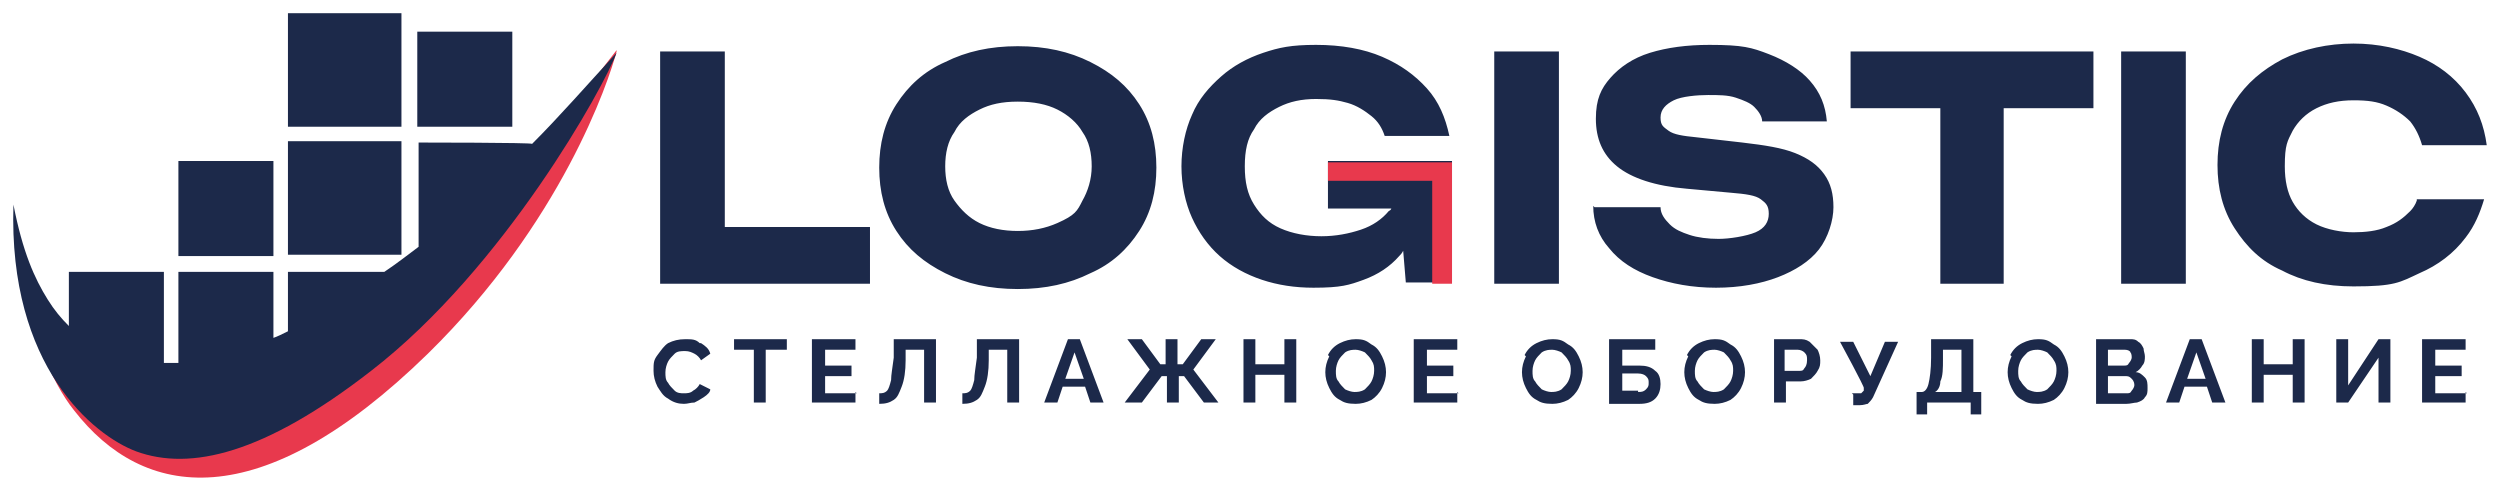
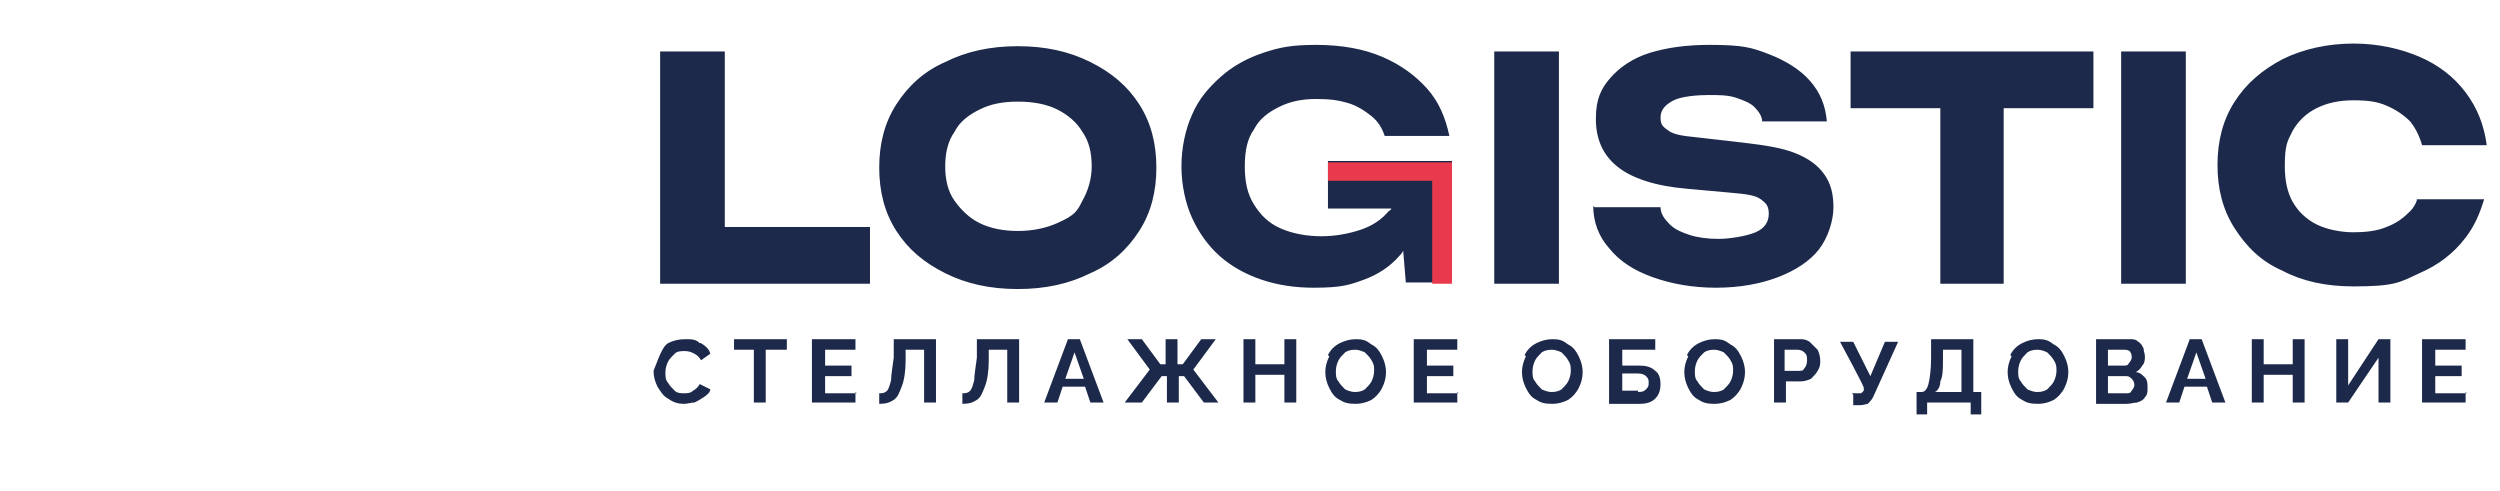
<svg xmlns="http://www.w3.org/2000/svg" viewBox="0 0 189.42 37.19">
-   <path fill="rgb(28, 41, 74)" stroke="none" fill-opacity="1" stroke-width="1" stroke-opacity="1" class="st0" id="tSvg108b3592a24" title="Path 2" d="M54.917 17.2C54.917 12.766 54.917 8.333 54.917 3.9C53.283 3.9 51.65 3.9 50.017 3.9C50.017 9.767 50.017 15.633 50.017 21.5C55.317 21.5 60.617 21.5 65.917 21.5C65.917 20.066 65.917 18.633 65.917 17.2C62.25 17.2 58.583 17.2 54.917 17.2ZM77.117 21.9C75.016 21.9 73.216 21.5 71.617 20.7C70.017 19.9 68.817 18.9 67.917 17.5C67.017 16.1 66.617 14.5 66.617 12.7C66.617 10.9 67.017 9.3 67.917 7.9C68.817 6.5 70.017 5.4 71.617 4.7C73.216 3.9 75.016 3.5 77.117 3.5C79.216 3.5 81.016 3.9 82.616 4.7C84.216 5.5 85.416 6.5 86.316 7.9C87.216 9.3 87.616 10.9 87.616 12.7C87.616 14.5 87.216 16.1 86.316 17.5C85.416 18.9 84.216 20 82.616 20.7C81.016 21.5 79.216 21.9 77.117 21.9ZM77.117 17.5C78.216 17.5 79.216 17.3 80.116 16.9C81.466 16.3 81.616 16 82.016 15.2C82.416 14.5 82.716 13.6 82.716 12.6C82.716 11.6 82.516 10.7 82.016 10C81.616 9.3 80.916 8.7 80.116 8.3C79.317 7.9 78.317 7.7 77.117 7.7C75.916 7.7 75.016 7.9 74.216 8.3C73.416 8.7 72.717 9.2 72.317 10C71.817 10.7 71.617 11.6 71.617 12.6C71.617 13.6 71.817 14.5 72.317 15.2C72.817 15.9 73.416 16.5 74.216 16.9C75.016 17.3 76.016 17.5 77.117 17.5ZM100.616 12.3C100.616 13.466 100.616 14.633 100.616 15.8C102.216 15.8 103.816 15.8 105.416 15.8C105.416 15.8 105.416 15.9 105.216 16C104.716 16.6 104.016 17.1 103.116 17.4C102.216 17.7 101.216 17.9 100.116 17.9C99.016 17.9 97.916 17.7 97.016 17.3C96.116 16.9 95.516 16.3 95.016 15.5C94.516 14.7 94.316 13.8 94.316 12.6C94.316 11.4 94.516 10.5 95.016 9.8C95.416 9 96.116 8.5 96.916 8.1C97.716 7.7 98.616 7.5 99.716 7.5C100.816 7.5 101.416 7.6 102.116 7.8C102.816 8 103.416 8.4 103.916 8.8C104.416 9.2 104.716 9.7 104.916 10.3C106.549 10.3 108.183 10.3 109.816 10.3C109.516 8.9 109.016 7.7 108.116 6.7C107.216 5.7 106.116 4.9 104.716 4.3C103.316 3.7 101.616 3.4 99.716 3.4C97.816 3.4 96.916 3.6 95.716 4C94.516 4.4 93.416 5 92.516 5.8C91.616 6.6 90.816 7.5 90.316 8.7C89.816 9.8 89.516 11.2 89.516 12.6C89.516 14 89.816 15.4 90.316 16.5C90.816 17.6 91.516 18.6 92.416 19.4C93.316 20.2 94.416 20.8 95.616 21.2C96.816 21.6 98.116 21.8 99.516 21.8C101.616 21.8 102.216 21.6 103.316 21.2C104.416 20.8 105.316 20.2 106.016 19.4C106.116 19.3 106.216 19.2 106.316 19C106.383 19.8 106.449 20.6 106.516 21.4C107.683 21.4 108.849 21.4 110.016 21.4C110.016 18.333 110.016 15.266 110.016 12.2C106.883 12.2 103.749 12.2 100.616 12.2C100.616 12.233 100.616 12.267 100.616 12.3ZM113.216 3.9C114.849 3.9 116.483 3.9 118.116 3.9C118.116 9.767 118.116 15.633 118.116 21.5C116.483 21.5 114.849 21.5 113.216 21.5C113.216 15.633 113.216 9.767 113.216 3.9ZM120.816 15.7C122.483 15.7 124.149 15.7 125.816 15.7C125.816 16.2 126.116 16.6 126.516 17C126.916 17.4 127.416 17.6 128.016 17.8C128.616 18 129.416 18.1 130.216 18.1C131.016 18.1 132.316 17.9 133.016 17.6C133.716 17.3 134.016 16.8 134.016 16.2C134.016 15.6 133.816 15.4 133.416 15.1C133.016 14.8 132.316 14.7 131.116 14.6C130.016 14.5 128.916 14.4 127.816 14.3C125.416 14.1 123.616 13.5 122.516 12.6C121.416 11.7 120.916 10.5 120.916 9C120.916 7.5 121.316 6.7 122.016 5.9C122.716 5.1 123.716 4.4 125.016 4C126.316 3.6 127.816 3.4 129.516 3.4C132.066 3.4 132.716 3.6 134.016 4.1C135.316 4.6 136.416 5.3 137.116 6.1C137.916 7 138.316 8 138.416 9.2C136.782 9.2 135.149 9.2 133.516 9.2C133.516 8.8 133.216 8.4 132.916 8.1C132.616 7.8 132.116 7.6 131.516 7.4C130.916 7.2 130.216 7.2 129.416 7.2C128.616 7.2 127.416 7.3 126.816 7.6C126.216 7.9 125.816 8.3 125.816 8.9C125.816 9.5 126.016 9.6 126.416 9.9C126.816 10.2 127.516 10.3 128.516 10.4C129.682 10.533 130.849 10.666 132.016 10.8C133.716 11 135.016 11.2 136.016 11.6C137.016 12 137.716 12.5 138.216 13.2C138.716 13.9 138.916 14.7 138.916 15.7C138.916 16.7 138.516 18 137.816 18.9C137.116 19.8 136.016 20.5 134.716 21C133.416 21.5 131.816 21.8 130.016 21.8C128.216 21.8 126.616 21.5 125.216 21C123.816 20.5 122.716 19.8 121.916 18.8C121.116 17.9 120.716 16.8 120.716 15.6C120.749 15.633 120.782 15.666 120.816 15.7ZM158.615 3.9C152.482 3.9 146.349 3.9 140.215 3.9C140.215 5.333 140.215 6.766 140.215 8.2C142.482 8.2 144.749 8.2 147.015 8.2C147.015 12.633 147.015 17.066 147.015 21.5C148.615 21.5 150.215 21.5 151.815 21.5C151.815 17.066 151.815 12.633 151.815 8.2C154.082 8.2 156.349 8.2 158.615 8.2C158.615 6.766 158.615 5.333 158.615 3.9ZM160.715 3.9C162.349 3.9 163.982 3.9 165.615 3.9C165.615 9.767 165.615 15.633 165.615 21.5C163.982 21.5 162.349 21.5 160.715 21.5C160.715 15.633 160.715 9.767 160.715 3.9ZM183.115 15.2C183.015 15.5 182.815 15.8 182.615 16C182.115 16.5 181.615 16.9 180.815 17.2C180.115 17.5 179.215 17.6 178.315 17.6C177.415 17.6 176.315 17.4 175.515 17C174.715 16.6 174.115 16 173.715 15.3C173.315 14.6 173.115 13.7 173.115 12.6C173.115 10.95 173.315 10.7 173.715 9.9C174.115 9.2 174.715 8.6 175.515 8.2C176.315 7.8 177.215 7.6 178.315 7.6C179.415 7.6 180.115 7.7 180.815 8C181.515 8.3 182.115 8.7 182.615 9.2C183.015 9.7 183.315 10.3 183.515 11C185.148 11 186.781 11 188.415 11C188.215 9.5 187.715 8.2 186.815 7C185.915 5.8 184.715 4.9 183.315 4.3C181.915 3.7 180.215 3.3 178.315 3.3C176.415 3.3 174.515 3.7 172.915 4.5C171.415 5.3 170.215 6.3 169.315 7.7C168.415 9.1 168.015 10.7 168.015 12.5C168.015 14.3 168.415 15.9 169.315 17.3C170.215 18.7 171.315 19.8 172.915 20.5C174.415 21.3 176.215 21.7 178.315 21.7C181.465 21.7 181.815 21.4 183.315 20.7C184.715 20.1 185.915 19.2 186.815 18C187.515 17.1 187.915 16.1 188.215 15.1C186.515 15.1 184.815 15.1 183.115 15.1C183.115 15.133 183.115 15.166 183.115 15.2ZM53.117 26C53.417 26.2 53.717 26.4 53.817 26.8C53.584 26.966 53.35 27.133 53.117 27.3C53.017 27.1 52.817 26.9 52.617 26.8C52.417 26.7 52.217 26.6 51.917 26.6C51.617 26.6 51.317 26.6 51.117 26.8C50.917 27 50.717 27.2 50.617 27.4C50.517 27.6 50.417 27.899 50.417 28.2C50.417 28.5 50.417 28.799 50.617 29C50.717 29.2 50.917 29.399 51.117 29.599C51.317 29.799 51.617 29.799 51.817 29.799C52.017 29.799 52.317 29.799 52.517 29.599C52.717 29.5 52.917 29.299 53.017 29.099C53.283 29.233 53.55 29.366 53.817 29.5C53.817 29.7 53.617 29.899 53.317 30.099C53.017 30.299 52.817 30.399 52.617 30.5C52.317 30.5 52.117 30.599 51.817 30.599C51.417 30.599 51.017 30.5 50.617 30.2C50.217 30 50.017 29.599 49.817 29.299C49.617 28.899 49.517 28.5 49.517 28.099C49.517 27.5 49.517 27.3 49.817 26.9C50.117 26.5 50.317 26.2 50.617 26C51.017 25.8 51.417 25.7 51.917 25.7C52.417 25.7 52.717 25.7 53.017 26C53.05 26 53.084 26 53.117 26ZM59.517 26.5C59.017 26.5 58.517 26.5 58.017 26.5C58.017 27.833 58.017 29.166 58.017 30.5C57.717 30.5 57.417 30.5 57.117 30.5C57.117 29.166 57.117 27.833 57.117 26.5C56.617 26.5 56.117 26.5 55.617 26.5C55.617 26.233 55.617 25.966 55.617 25.7C56.95 25.7 58.283 25.7 59.617 25.7C59.617 25.966 59.617 26.233 59.617 26.5C59.583 26.5 59.55 26.5 59.517 26.5ZM64.817 29.7C64.817 29.966 64.817 30.233 64.817 30.5C63.717 30.5 62.617 30.5 61.517 30.5C61.517 28.899 61.517 27.3 61.517 25.7C62.617 25.7 63.717 25.7 64.817 25.7C64.817 25.966 64.817 26.233 64.817 26.5C64.05 26.5 63.283 26.5 62.517 26.5C62.517 26.9 62.517 27.3 62.517 27.7C63.183 27.7 63.85 27.7 64.517 27.7C64.517 27.966 64.517 28.233 64.517 28.5C63.85 28.5 63.183 28.5 62.517 28.5C62.517 28.933 62.517 29.366 62.517 29.799C63.317 29.799 64.117 29.799 64.917 29.799C64.883 29.766 64.85 29.733 64.817 29.7ZM70.017 26.5C69.55 26.5 69.083 26.5 68.617 26.5C68.617 26.766 68.617 27.033 68.617 27.3C68.617 28.099 68.517 28.799 68.317 29.299C68.117 29.799 68.017 30.099 67.717 30.299C67.417 30.5 67.117 30.599 66.617 30.599C66.617 30.333 66.617 30.066 66.617 29.799C66.817 29.799 67.017 29.799 67.217 29.599C67.317 29.5 67.417 29.2 67.517 28.799C67.517 28.399 67.617 27.899 67.717 27.1C67.717 26.633 67.717 26.166 67.717 25.7C68.783 25.7 69.85 25.7 70.917 25.7C70.917 27.3 70.917 28.899 70.917 30.5C70.617 30.5 70.317 30.5 70.017 30.5C70.017 29.166 70.017 27.833 70.017 26.5ZM76.317 26.5C75.85 26.5 75.383 26.5 74.916 26.5C74.916 26.766 74.916 27.033 74.916 27.3C74.916 28.099 74.817 28.799 74.617 29.299C74.416 29.799 74.317 30.099 74.016 30.299C73.716 30.5 73.416 30.599 72.916 30.599C72.916 30.333 72.916 30.066 72.916 29.799C73.117 29.799 73.317 29.799 73.516 29.599C73.617 29.5 73.716 29.2 73.817 28.799C73.817 28.399 73.916 27.899 74.016 27.1C74.016 26.633 74.016 26.166 74.016 25.7C75.083 25.7 76.15 25.7 77.216 25.7C77.216 27.3 77.216 28.899 77.216 30.5C76.916 30.5 76.617 30.5 76.317 30.5C76.317 29.166 76.317 27.833 76.317 26.5ZM80.916 25.7C81.216 25.7 81.516 25.7 81.816 25.7C82.416 27.3 83.016 28.899 83.616 30.5C83.283 30.5 82.95 30.5 82.616 30.5C82.483 30.099 82.35 29.7 82.216 29.299C81.65 29.299 81.083 29.299 80.516 29.299C80.383 29.7 80.25 30.099 80.116 30.5C79.783 30.5 79.45 30.5 79.117 30.5C79.716 28.899 80.316 27.3 80.916 25.7ZM82.116 28.7C81.883 28.033 81.65 27.366 81.416 26.7C81.183 27.366 80.95 28.033 80.716 28.7C81.183 28.7 81.65 28.7 82.116 28.7ZM85.216 30.5C85.85 29.666 86.483 28.833 87.116 28C86.55 27.233 85.983 26.466 85.416 25.7C85.783 25.7 86.15 25.7 86.516 25.7C86.983 26.333 87.45 26.966 87.916 27.6C88.05 27.6 88.183 27.6 88.316 27.6C88.316 26.966 88.316 26.333 88.316 25.7C88.616 25.7 88.916 25.7 89.216 25.7C89.216 26.333 89.216 26.966 89.216 27.6C89.35 27.6 89.483 27.6 89.616 27.6C90.083 26.966 90.55 26.333 91.016 25.7C91.383 25.7 91.75 25.7 92.116 25.7C91.55 26.466 90.983 27.233 90.416 28C91.05 28.833 91.683 29.666 92.316 30.5C91.95 30.5 91.583 30.5 91.216 30.5C90.716 29.833 90.216 29.166 89.716 28.5C89.583 28.5 89.45 28.5 89.316 28.5C89.316 29.166 89.316 29.833 89.316 30.5C89.016 30.5 88.716 30.5 88.416 30.5C88.416 29.833 88.416 29.166 88.416 28.5C88.283 28.5 88.15 28.5 88.016 28.5C87.516 29.166 87.016 29.833 86.516 30.5C86.15 30.5 85.783 30.5 85.416 30.5C85.35 30.5 85.283 30.5 85.216 30.5ZM98.216 25.7C98.216 27.3 98.216 28.899 98.216 30.5C97.916 30.5 97.616 30.5 97.316 30.5C97.316 29.799 97.316 29.099 97.316 28.399C96.583 28.399 95.85 28.399 95.116 28.399C95.116 29.099 95.116 29.799 95.116 30.5C94.816 30.5 94.516 30.5 94.216 30.5C94.216 28.899 94.216 27.3 94.216 25.7C94.516 25.7 94.816 25.7 95.116 25.7C95.116 26.333 95.116 26.966 95.116 27.6C95.85 27.6 96.583 27.6 97.316 27.6C97.316 26.966 97.316 26.333 97.316 25.7C97.616 25.7 97.916 25.7 98.216 25.7ZM100.616 26.9C100.816 26.5 101.116 26.2 101.516 26C101.916 25.8 102.316 25.7 102.716 25.7C103.316 25.7 103.516 25.8 103.916 26.1C104.316 26.3 104.516 26.6 104.716 27C104.916 27.4 105.016 27.8 105.016 28.2C105.016 28.599 104.916 29 104.716 29.399C104.516 29.799 104.216 30.099 103.916 30.299C103.516 30.5 103.116 30.599 102.716 30.599C102.116 30.599 101.816 30.5 101.516 30.299C101.116 30.099 100.916 29.799 100.716 29.399C100.516 29 100.416 28.599 100.416 28.2C100.416 27.8 100.516 27.4 100.716 27C100.683 26.966 100.65 26.933 100.616 26.9ZM103.416 29.5C103.616 29.299 103.816 29.099 103.916 28.899C104.016 28.7 104.116 28.399 104.116 28.099C104.116 27.8 104.116 27.6 103.916 27.3C103.816 27.1 103.616 26.9 103.416 26.7C103.216 26.6 102.916 26.5 102.716 26.5C102.516 26.5 102.216 26.5 101.916 26.7C101.716 26.9 101.516 27.1 101.416 27.3C101.316 27.5 101.216 27.8 101.216 28.099C101.216 28.399 101.216 28.7 101.416 28.899C101.516 29.099 101.716 29.299 101.916 29.5C102.116 29.599 102.416 29.7 102.616 29.7C102.816 29.7 103.116 29.7 103.416 29.5ZM110.416 29.7C110.416 29.966 110.416 30.233 110.416 30.5C109.316 30.5 108.216 30.5 107.116 30.5C107.116 28.899 107.116 27.3 107.116 25.7C108.216 25.7 109.316 25.7 110.416 25.7C110.416 25.966 110.416 26.233 110.416 26.5C109.649 26.5 108.883 26.5 108.116 26.5C108.116 26.9 108.116 27.3 108.116 27.7C108.783 27.7 109.449 27.7 110.116 27.7C110.116 27.966 110.116 28.233 110.116 28.5C109.449 28.5 108.783 28.5 108.116 28.5C108.116 28.933 108.116 29.366 108.116 29.799C108.916 29.799 109.716 29.799 110.516 29.799C110.483 29.766 110.449 29.733 110.416 29.7ZM115.516 26.9C115.716 26.5 116.016 26.2 116.416 26C116.816 25.8 117.216 25.7 117.616 25.7C118.216 25.7 118.416 25.8 118.816 26.1C119.216 26.3 119.416 26.6 119.616 27C119.816 27.4 119.916 27.8 119.916 28.2C119.916 28.599 119.816 29 119.616 29.399C119.416 29.799 119.116 30.099 118.816 30.299C118.416 30.5 118.016 30.599 117.616 30.599C117.016 30.599 116.716 30.5 116.416 30.299C116.016 30.099 115.816 29.799 115.616 29.399C115.416 29 115.316 28.599 115.316 28.2C115.316 27.8 115.416 27.4 115.616 27C115.583 26.966 115.549 26.933 115.516 26.9ZM118.316 29.5C118.516 29.299 118.716 29.099 118.816 28.899C118.916 28.7 119.016 28.399 119.016 28.099C119.016 27.8 119.016 27.6 118.816 27.3C118.716 27.1 118.516 26.9 118.316 26.7C118.116 26.6 117.816 26.5 117.616 26.5C117.416 26.5 117.116 26.5 116.816 26.7C116.616 26.9 116.416 27.1 116.316 27.3C116.216 27.5 116.116 27.8 116.116 28.099C116.116 28.399 116.116 28.7 116.316 28.899C116.416 29.099 116.616 29.299 116.816 29.5C117.016 29.599 117.316 29.7 117.516 29.7C117.716 29.7 118.016 29.7 118.316 29.5ZM121.916 25.7C123.082 25.7 124.249 25.7 125.416 25.7C125.416 25.966 125.416 26.233 125.416 26.5C124.582 26.5 123.749 26.5 122.916 26.5C122.916 26.9 122.916 27.3 122.916 27.7C123.349 27.7 123.782 27.7 124.216 27.7C124.716 27.7 125.116 27.8 125.416 28.099C125.716 28.299 125.816 28.7 125.816 29.099C125.816 29.5 125.716 29.899 125.416 30.2C125.116 30.5 124.716 30.599 124.216 30.599C123.449 30.599 122.683 30.599 121.916 30.599C121.916 29 121.916 27.4 121.916 25.8C121.916 25.766 121.916 25.733 121.916 25.7ZM124.116 29.7C124.316 29.7 124.516 29.7 124.716 29.5C124.916 29.299 124.916 29.2 124.916 29C124.916 28.799 124.916 28.7 124.716 28.5C124.616 28.399 124.416 28.299 124.116 28.299C123.716 28.299 123.316 28.299 122.916 28.299C122.916 28.733 122.916 29.166 122.916 29.599C123.316 29.599 123.716 29.599 124.116 29.599C124.116 29.633 124.116 29.666 124.116 29.7ZM127.816 26.9C128.016 26.5 128.316 26.2 128.716 26C129.116 25.8 129.516 25.7 129.916 25.7C130.516 25.7 130.716 25.8 131.116 26.1C131.516 26.3 131.716 26.6 131.916 27C132.116 27.4 132.216 27.8 132.216 28.2C132.216 28.599 132.116 29 131.916 29.399C131.716 29.799 131.416 30.099 131.116 30.299C130.716 30.5 130.316 30.599 129.916 30.599C129.316 30.599 129.016 30.5 128.716 30.299C128.316 30.099 128.116 29.799 127.916 29.399C127.716 29 127.616 28.599 127.616 28.2C127.616 27.8 127.716 27.4 127.916 27C127.882 26.966 127.849 26.933 127.816 26.9ZM130.616 29.5C130.816 29.299 131.016 29.099 131.116 28.899C131.216 28.7 131.316 28.399 131.316 28.099C131.316 27.8 131.316 27.6 131.116 27.3C131.016 27.1 130.816 26.9 130.616 26.7C130.416 26.6 130.116 26.5 129.916 26.5C129.716 26.5 129.416 26.5 129.116 26.7C128.916 26.9 128.716 27.1 128.616 27.3C128.516 27.5 128.416 27.8 128.416 28.099C128.416 28.399 128.416 28.7 128.616 28.899C128.716 29.099 128.916 29.299 129.116 29.5C129.316 29.599 129.616 29.7 129.816 29.7C130.016 29.7 130.316 29.7 130.616 29.5ZM134.316 25.7C134.982 25.7 135.649 25.7 136.316 25.7C136.616 25.7 136.816 25.7 137.116 25.9C137.316 26.1 137.516 26.3 137.716 26.5C137.816 26.7 137.916 27 137.916 27.3C137.916 27.6 137.916 27.8 137.716 28.099C137.616 28.299 137.416 28.5 137.216 28.7C137.016 28.799 136.716 28.899 136.416 28.899C136.049 28.899 135.682 28.899 135.316 28.899C135.316 29.433 135.316 29.966 135.316 30.5C135.016 30.5 134.716 30.5 134.416 30.5C134.416 28.899 134.416 27.3 134.416 25.7C134.382 25.7 134.349 25.7 134.316 25.7ZM136.316 28.099C136.516 28.099 136.616 28.099 136.716 27.899C136.816 27.8 136.916 27.6 136.916 27.3C136.916 27 136.916 26.9 136.716 26.7C136.616 26.6 136.416 26.5 136.216 26.5C135.882 26.5 135.549 26.5 135.216 26.5C135.216 27.033 135.216 27.566 135.216 28.099C135.582 28.099 135.949 28.099 136.316 28.099ZM140.315 29.799C140.549 29.799 140.782 29.799 141.016 29.799C141.082 29.733 141.149 29.666 141.215 29.599C141.215 29.533 141.215 29.466 141.215 29.399C141.315 29.399 139.416 25.9 139.416 25.9C139.749 25.9 140.082 25.9 140.416 25.9C140.849 26.766 141.282 27.633 141.715 28.5C142.082 27.633 142.449 26.766 142.815 25.9C143.149 25.9 143.482 25.9 143.815 25.9C143.182 27.3 142.549 28.7 141.916 30.099C141.815 30.299 141.615 30.5 141.516 30.599C141.416 30.599 141.215 30.7 140.916 30.7C140.749 30.7 140.582 30.7 140.416 30.7C140.416 30.433 140.416 30.166 140.416 29.899C140.382 29.866 140.349 29.833 140.315 29.799ZM145.315 29.7C145.416 29.7 145.516 29.7 145.615 29.7C145.815 29.7 146.015 29.5 146.115 29.099C146.215 28.7 146.315 28 146.315 27.1C146.315 26.633 146.315 26.166 146.315 25.7C147.382 25.7 148.449 25.7 149.515 25.7C149.515 27.033 149.515 28.366 149.515 29.7C149.715 29.7 149.915 29.7 150.115 29.7C150.115 30.266 150.115 30.833 150.115 31.399C149.849 31.399 149.582 31.399 149.315 31.399C149.315 31.099 149.315 30.799 149.315 30.5C148.215 30.5 147.115 30.5 146.015 30.5C146.015 30.799 146.015 31.099 146.015 31.399C145.749 31.399 145.482 31.399 145.215 31.399C145.215 30.833 145.215 30.266 145.215 29.7C145.249 29.7 145.282 29.7 145.315 29.7ZM148.615 29.7C148.615 28.633 148.615 27.566 148.615 26.5C148.149 26.5 147.682 26.5 147.215 26.5C147.215 26.733 147.215 26.966 147.215 27.2C147.215 27.899 147.215 28.5 147.015 28.899C147.015 29.299 146.815 29.599 146.615 29.7C147.282 29.7 147.949 29.7 148.615 29.7ZM152.315 26.9C152.515 26.5 152.815 26.2 153.215 26C153.615 25.8 154.015 25.7 154.415 25.7C155.015 25.7 155.215 25.8 155.615 26.1C156.015 26.3 156.215 26.6 156.415 27C156.615 27.4 156.715 27.8 156.715 28.2C156.715 28.599 156.615 29 156.415 29.399C156.215 29.799 155.915 30.099 155.615 30.299C155.215 30.5 154.815 30.599 154.415 30.599C153.815 30.599 153.515 30.5 153.215 30.299C152.815 30.099 152.615 29.799 152.415 29.399C152.215 29 152.115 28.599 152.115 28.2C152.115 27.8 152.215 27.4 152.415 27C152.382 26.966 152.349 26.933 152.315 26.9ZM155.115 29.5C155.315 29.299 155.515 29.099 155.615 28.899C155.715 28.7 155.815 28.399 155.815 28.099C155.815 27.8 155.815 27.6 155.615 27.3C155.515 27.1 155.315 26.9 155.115 26.7C154.915 26.6 154.615 26.5 154.415 26.5C154.215 26.5 153.915 26.5 153.615 26.7C153.415 26.9 153.215 27.1 153.115 27.3C153.015 27.5 152.915 27.8 152.915 28.099C152.915 28.399 152.915 28.7 153.115 28.899C153.215 29.099 153.415 29.299 153.615 29.5C153.815 29.599 154.115 29.7 154.315 29.7C154.515 29.7 154.815 29.7 155.115 29.5ZM158.815 30.5C158.815 28.899 158.815 27.3 158.815 25.7C159.682 25.7 160.549 25.7 161.415 25.7C161.615 25.7 161.815 25.7 162.015 25.9C162.215 26 162.315 26.2 162.415 26.4C162.415 26.6 162.515 26.8 162.515 27C162.515 27.2 162.515 27.5 162.315 27.7C162.215 27.899 162.015 28.099 161.815 28.2C162.115 28.2 162.315 28.399 162.515 28.599C162.715 28.799 162.715 29.099 162.715 29.399C162.715 29.7 162.715 29.899 162.515 30.099C162.415 30.299 162.215 30.399 161.915 30.5C161.715 30.5 161.415 30.599 161.115 30.599C160.349 30.599 159.582 30.599 158.815 30.599C158.815 30.566 158.815 30.533 158.815 30.5ZM159.715 27.7C160.115 27.7 160.515 27.7 160.915 27.7C161.115 27.7 161.215 27.7 161.315 27.5C161.415 27.4 161.515 27.2 161.515 27.1C161.515 27 161.515 26.8 161.415 26.7C161.415 26.6 161.215 26.5 161.015 26.5C160.582 26.5 160.149 26.5 159.715 26.5C159.715 26.9 159.715 27.3 159.715 27.7ZM159.715 28.5C159.715 28.933 159.715 29.366 159.715 29.799C160.182 29.799 160.649 29.799 161.115 29.799C161.315 29.799 161.415 29.799 161.515 29.599C161.615 29.5 161.715 29.299 161.715 29.2C161.715 29.099 161.715 28.899 161.515 28.7C161.415 28.599 161.315 28.5 161.115 28.5C160.649 28.5 160.182 28.5 159.715 28.5ZM165.915 25.7C166.215 25.7 166.515 25.7 166.815 25.7C167.415 27.3 168.015 28.899 168.615 30.5C168.282 30.5 167.948 30.5 167.615 30.5C167.482 30.099 167.349 29.7 167.215 29.299C166.649 29.299 166.082 29.299 165.515 29.299C165.382 29.7 165.249 30.099 165.115 30.5C164.782 30.5 164.448 30.5 164.115 30.5C164.715 28.899 165.315 27.3 165.915 25.7ZM167.115 28.7C166.882 28.033 166.649 27.366 166.415 26.7C166.182 27.366 165.948 28.033 165.715 28.7C166.182 28.7 166.649 28.7 167.115 28.7ZM174.615 25.7C174.615 27.3 174.615 28.899 174.615 30.5C174.315 30.5 174.015 30.5 173.715 30.5C173.715 29.799 173.715 29.099 173.715 28.399C172.982 28.399 172.248 28.399 171.515 28.399C171.515 29.099 171.515 29.799 171.515 30.5C171.215 30.5 170.915 30.5 170.615 30.5C170.615 28.899 170.615 27.3 170.615 25.7C170.915 25.7 171.215 25.7 171.515 25.7C171.515 26.333 171.515 26.966 171.515 27.6C172.248 27.6 172.982 27.6 173.715 27.6C173.715 26.966 173.715 26.333 173.715 25.7C174.015 25.7 174.315 25.7 174.615 25.7ZM177.015 30.5C177.015 28.899 177.015 27.3 177.015 25.7C177.315 25.7 177.615 25.7 177.915 25.7C177.915 26.866 177.915 28.033 177.915 29.2C178.682 28.033 179.448 26.866 180.215 25.7C180.515 25.7 180.815 25.7 181.115 25.7C181.115 27.3 181.115 28.899 181.115 30.5C180.815 30.5 180.515 30.5 180.215 30.5C180.215 29.366 180.215 28.233 180.215 27.1C179.448 28.233 178.682 29.366 177.915 30.5C177.615 30.5 177.315 30.5 177.015 30.5ZM186.815 29.7C186.815 29.966 186.815 30.233 186.815 30.5C185.715 30.5 184.615 30.5 183.515 30.5C183.515 28.899 183.515 27.3 183.515 25.7C184.615 25.7 185.715 25.7 186.815 25.7C186.815 25.966 186.815 26.233 186.815 26.5C186.048 26.5 185.281 26.5 184.515 26.5C184.515 26.9 184.515 27.3 184.515 27.7C185.181 27.7 185.848 27.7 186.515 27.7C186.515 27.966 186.515 28.233 186.515 28.5C185.848 28.5 185.181 28.5 184.515 28.5C184.515 28.933 184.515 29.366 184.515 29.799C185.315 29.799 186.115 29.799 186.915 29.799C186.881 29.766 186.848 29.733 186.815 29.7Z" />
-   <path fill="rgb(232, 57, 77)" stroke="none" fill-opacity="1" stroke-width="1" stroke-opacity="1" class="st1" id="tSvgd70d0c78be" title="Path 3" d="M46.717 3.8C41.117 11.1 37.917 15.2 28.217 23.2C18.817 30.799 10.318 32.3 5.718 27.6C4.418 26.3 3.318 24.7 2.118 21.5C2.118 24.7 3.918 29 5.618 31.099C10.818 37.799 19.617 39.299 32.417 26.8C42.517 16.9 46.117 6.2 46.717 3.9C46.717 3.867 46.717 3.833 46.717 3.8Z" />
-   <path fill="rgb(28, 41, 74)" stroke="none" fill-opacity="1" stroke-width="1" stroke-opacity="1" class="st0" id="tSvg1776528c86d" title="Path 4" d="M21.817 1C24.684 1 27.551 1 30.417 1C30.417 3.867 30.417 6.733 30.417 9.6C27.551 9.6 24.684 9.6 21.817 9.6C21.817 6.733 21.817 3.867 21.817 1ZM21.817 10.7C24.684 10.7 27.551 10.7 30.417 10.7C30.417 13.566 30.417 16.433 30.417 19.3C27.551 19.3 24.684 19.3 21.817 19.3C21.817 16.433 21.817 13.566 21.817 10.7ZM31.617 2.4C34.017 2.4 36.417 2.4 38.817 2.4C38.817 4.8 38.817 7.2 38.817 9.6C36.417 9.6 34.017 9.6 31.617 9.6C31.617 7.2 31.617 4.8 31.617 2.4ZM13.517 12.2C15.917 12.2 18.317 12.2 20.717 12.2C20.717 14.6 20.717 17 20.717 19.4C18.317 19.4 15.917 19.4 13.517 19.4C13.517 17 13.517 14.6 13.517 12.2Z" />
-   <path fill="rgb(28, 41, 74)" stroke="none" fill-opacity="1" stroke-width="1" stroke-opacity="1" class="st0" id="tSvg12fd92fdbd2" title="Path 5" d="M40.317 10.9C40.317 10.8 31.717 10.8 31.717 10.8C31.717 13.433 31.717 16.066 31.717 18.7C30.917 19.3 30.017 20 29.117 20.6C26.684 20.6 24.251 20.6 21.817 20.6C21.817 22.1 21.817 23.6 21.817 25.1C21.417 25.3 21.017 25.5 20.717 25.6C20.717 23.933 20.717 22.266 20.717 20.6C18.317 20.6 15.917 20.6 13.517 20.6C13.517 22.9 13.517 25.2 13.517 27.5C13.151 27.5 12.784 27.5 12.418 27.5C12.418 25.2 12.418 22.9 12.418 20.6C10.018 20.6 7.617 20.6 5.218 20.6C5.218 21.966 5.218 23.333 5.218 24.7C4.618 24.1 4.118 23.5 3.618 22.7C2.618 21.1 1.718 19.1 1.018 15.5C0.618 27.8 7.117 32.999 10.318 34.2C14.417 35.699 20.017 34.4 28.117 28.099C38.217 20.3 45.817 6.5 46.717 4C44.417 6.5 42.417 8.8 40.317 10.9Z" />
+   <path fill="rgb(28, 41, 74)" stroke="none" fill-opacity="1" stroke-width="1" stroke-opacity="1" class="st0" id="tSvg108b3592a24" title="Path 2" d="M54.917 17.2C54.917 12.766 54.917 8.333 54.917 3.9C53.283 3.9 51.65 3.9 50.017 3.9C50.017 9.767 50.017 15.633 50.017 21.5C55.317 21.5 60.617 21.5 65.917 21.5C65.917 20.066 65.917 18.633 65.917 17.2C62.25 17.2 58.583 17.2 54.917 17.2ZM77.117 21.9C75.016 21.9 73.216 21.5 71.617 20.7C70.017 19.9 68.817 18.9 67.917 17.5C67.017 16.1 66.617 14.5 66.617 12.7C66.617 10.9 67.017 9.3 67.917 7.9C68.817 6.5 70.017 5.4 71.617 4.7C73.216 3.9 75.016 3.5 77.117 3.5C79.216 3.5 81.016 3.9 82.616 4.7C84.216 5.5 85.416 6.5 86.316 7.9C87.216 9.3 87.616 10.9 87.616 12.7C87.616 14.5 87.216 16.1 86.316 17.5C85.416 18.9 84.216 20 82.616 20.7C81.016 21.5 79.216 21.9 77.117 21.9ZM77.117 17.5C78.216 17.5 79.216 17.3 80.116 16.9C81.466 16.3 81.616 16 82.016 15.2C82.416 14.5 82.716 13.6 82.716 12.6C82.716 11.6 82.516 10.7 82.016 10C81.616 9.3 80.916 8.7 80.116 8.3C79.317 7.9 78.317 7.7 77.117 7.7C75.916 7.7 75.016 7.9 74.216 8.3C73.416 8.7 72.717 9.2 72.317 10C71.817 10.7 71.617 11.6 71.617 12.6C71.617 13.6 71.817 14.5 72.317 15.2C72.817 15.9 73.416 16.5 74.216 16.9C75.016 17.3 76.016 17.5 77.117 17.5ZM100.616 12.3C100.616 13.466 100.616 14.633 100.616 15.8C102.216 15.8 103.816 15.8 105.416 15.8C105.416 15.8 105.416 15.9 105.216 16C104.716 16.6 104.016 17.1 103.116 17.4C102.216 17.7 101.216 17.9 100.116 17.9C99.016 17.9 97.916 17.7 97.016 17.3C96.116 16.9 95.516 16.3 95.016 15.5C94.516 14.7 94.316 13.8 94.316 12.6C94.316 11.4 94.516 10.5 95.016 9.8C95.416 9 96.116 8.5 96.916 8.1C97.716 7.7 98.616 7.5 99.716 7.5C100.816 7.5 101.416 7.6 102.116 7.8C102.816 8 103.416 8.4 103.916 8.8C104.416 9.2 104.716 9.7 104.916 10.3C106.549 10.3 108.183 10.3 109.816 10.3C109.516 8.9 109.016 7.7 108.116 6.7C107.216 5.7 106.116 4.9 104.716 4.3C103.316 3.7 101.616 3.4 99.716 3.4C97.816 3.4 96.916 3.6 95.716 4C94.516 4.4 93.416 5 92.516 5.8C91.616 6.6 90.816 7.5 90.316 8.7C89.816 9.8 89.516 11.2 89.516 12.6C89.516 14 89.816 15.4 90.316 16.5C90.816 17.6 91.516 18.6 92.416 19.4C93.316 20.2 94.416 20.8 95.616 21.2C96.816 21.6 98.116 21.8 99.516 21.8C101.616 21.8 102.216 21.6 103.316 21.2C104.416 20.8 105.316 20.2 106.016 19.4C106.116 19.3 106.216 19.2 106.316 19C106.383 19.8 106.449 20.6 106.516 21.4C107.683 21.4 108.849 21.4 110.016 21.4C110.016 18.333 110.016 15.266 110.016 12.2C106.883 12.2 103.749 12.2 100.616 12.2C100.616 12.233 100.616 12.267 100.616 12.3ZM113.216 3.9C114.849 3.9 116.483 3.9 118.116 3.9C118.116 9.767 118.116 15.633 118.116 21.5C116.483 21.5 114.849 21.5 113.216 21.5C113.216 15.633 113.216 9.767 113.216 3.9ZM120.816 15.7C122.483 15.7 124.149 15.7 125.816 15.7C125.816 16.2 126.116 16.6 126.516 17C126.916 17.4 127.416 17.6 128.016 17.8C128.616 18 129.416 18.1 130.216 18.1C131.016 18.1 132.316 17.9 133.016 17.6C133.716 17.3 134.016 16.8 134.016 16.2C134.016 15.6 133.816 15.4 133.416 15.1C133.016 14.8 132.316 14.7 131.116 14.6C130.016 14.5 128.916 14.4 127.816 14.3C125.416 14.1 123.616 13.5 122.516 12.6C121.416 11.7 120.916 10.5 120.916 9C120.916 7.5 121.316 6.7 122.016 5.9C122.716 5.1 123.716 4.4 125.016 4C126.316 3.6 127.816 3.4 129.516 3.4C132.066 3.4 132.716 3.6 134.016 4.1C135.316 4.6 136.416 5.3 137.116 6.1C137.916 7 138.316 8 138.416 9.2C136.782 9.2 135.149 9.2 133.516 9.2C133.516 8.8 133.216 8.4 132.916 8.1C132.616 7.8 132.116 7.6 131.516 7.4C130.916 7.2 130.216 7.2 129.416 7.2C128.616 7.2 127.416 7.3 126.816 7.6C126.216 7.9 125.816 8.3 125.816 8.9C125.816 9.5 126.016 9.6 126.416 9.9C126.816 10.2 127.516 10.3 128.516 10.4C129.682 10.533 130.849 10.666 132.016 10.8C133.716 11 135.016 11.2 136.016 11.6C137.016 12 137.716 12.5 138.216 13.2C138.716 13.9 138.916 14.7 138.916 15.7C138.916 16.7 138.516 18 137.816 18.9C137.116 19.8 136.016 20.5 134.716 21C133.416 21.5 131.816 21.8 130.016 21.8C128.216 21.8 126.616 21.5 125.216 21C123.816 20.5 122.716 19.8 121.916 18.8C121.116 17.9 120.716 16.8 120.716 15.6C120.749 15.633 120.782 15.666 120.816 15.7ZM158.615 3.9C152.482 3.9 146.349 3.9 140.215 3.9C140.215 5.333 140.215 6.766 140.215 8.2C142.482 8.2 144.749 8.2 147.015 8.2C147.015 12.633 147.015 17.066 147.015 21.5C148.615 21.5 150.215 21.5 151.815 21.5C151.815 17.066 151.815 12.633 151.815 8.2C154.082 8.2 156.349 8.2 158.615 8.2C158.615 6.766 158.615 5.333 158.615 3.9ZM160.715 3.9C162.349 3.9 163.982 3.9 165.615 3.9C165.615 9.767 165.615 15.633 165.615 21.5C163.982 21.5 162.349 21.5 160.715 21.5C160.715 15.633 160.715 9.767 160.715 3.9ZM183.115 15.2C183.015 15.5 182.815 15.8 182.615 16C182.115 16.5 181.615 16.9 180.815 17.2C180.115 17.5 179.215 17.6 178.315 17.6C177.415 17.6 176.315 17.4 175.515 17C174.715 16.6 174.115 16 173.715 15.3C173.315 14.6 173.115 13.7 173.115 12.6C173.115 10.95 173.315 10.7 173.715 9.9C174.115 9.2 174.715 8.6 175.515 8.2C176.315 7.8 177.215 7.6 178.315 7.6C179.415 7.6 180.115 7.7 180.815 8C181.515 8.3 182.115 8.7 182.615 9.2C183.015 9.7 183.315 10.3 183.515 11C185.148 11 186.781 11 188.415 11C188.215 9.5 187.715 8.2 186.815 7C185.915 5.8 184.715 4.9 183.315 4.3C181.915 3.7 180.215 3.3 178.315 3.3C176.415 3.3 174.515 3.7 172.915 4.5C171.415 5.3 170.215 6.3 169.315 7.7C168.415 9.1 168.015 10.7 168.015 12.5C168.015 14.3 168.415 15.9 169.315 17.3C170.215 18.7 171.315 19.8 172.915 20.5C174.415 21.3 176.215 21.7 178.315 21.7C181.465 21.7 181.815 21.4 183.315 20.7C184.715 20.1 185.915 19.2 186.815 18C187.515 17.1 187.915 16.1 188.215 15.1C186.515 15.1 184.815 15.1 183.115 15.1C183.115 15.133 183.115 15.166 183.115 15.2ZM53.117 26C53.417 26.2 53.717 26.4 53.817 26.8C53.584 26.966 53.35 27.133 53.117 27.3C53.017 27.1 52.817 26.9 52.617 26.8C52.417 26.7 52.217 26.6 51.917 26.6C51.617 26.6 51.317 26.6 51.117 26.8C50.917 27 50.717 27.2 50.617 27.4C50.517 27.6 50.417 27.899 50.417 28.2C50.417 28.5 50.417 28.799 50.617 29C50.717 29.2 50.917 29.399 51.117 29.599C51.317 29.799 51.617 29.799 51.817 29.799C52.017 29.799 52.317 29.799 52.517 29.599C52.717 29.5 52.917 29.299 53.017 29.099C53.283 29.233 53.55 29.366 53.817 29.5C53.817 29.7 53.617 29.899 53.317 30.099C53.017 30.299 52.817 30.399 52.617 30.5C52.317 30.5 52.117 30.599 51.817 30.599C51.417 30.599 51.017 30.5 50.617 30.2C50.217 30 50.017 29.599 49.817 29.299C49.617 28.899 49.517 28.5 49.517 28.099C50.117 26.5 50.317 26.2 50.617 26C51.017 25.8 51.417 25.7 51.917 25.7C52.417 25.7 52.717 25.7 53.017 26C53.05 26 53.084 26 53.117 26ZM59.517 26.5C59.017 26.5 58.517 26.5 58.017 26.5C58.017 27.833 58.017 29.166 58.017 30.5C57.717 30.5 57.417 30.5 57.117 30.5C57.117 29.166 57.117 27.833 57.117 26.5C56.617 26.5 56.117 26.5 55.617 26.5C55.617 26.233 55.617 25.966 55.617 25.7C56.95 25.7 58.283 25.7 59.617 25.7C59.617 25.966 59.617 26.233 59.617 26.5C59.583 26.5 59.55 26.5 59.517 26.5ZM64.817 29.7C64.817 29.966 64.817 30.233 64.817 30.5C63.717 30.5 62.617 30.5 61.517 30.5C61.517 28.899 61.517 27.3 61.517 25.7C62.617 25.7 63.717 25.7 64.817 25.7C64.817 25.966 64.817 26.233 64.817 26.5C64.05 26.5 63.283 26.5 62.517 26.5C62.517 26.9 62.517 27.3 62.517 27.7C63.183 27.7 63.85 27.7 64.517 27.7C64.517 27.966 64.517 28.233 64.517 28.5C63.85 28.5 63.183 28.5 62.517 28.5C62.517 28.933 62.517 29.366 62.517 29.799C63.317 29.799 64.117 29.799 64.917 29.799C64.883 29.766 64.85 29.733 64.817 29.7ZM70.017 26.5C69.55 26.5 69.083 26.5 68.617 26.5C68.617 26.766 68.617 27.033 68.617 27.3C68.617 28.099 68.517 28.799 68.317 29.299C68.117 29.799 68.017 30.099 67.717 30.299C67.417 30.5 67.117 30.599 66.617 30.599C66.617 30.333 66.617 30.066 66.617 29.799C66.817 29.799 67.017 29.799 67.217 29.599C67.317 29.5 67.417 29.2 67.517 28.799C67.517 28.399 67.617 27.899 67.717 27.1C67.717 26.633 67.717 26.166 67.717 25.7C68.783 25.7 69.85 25.7 70.917 25.7C70.917 27.3 70.917 28.899 70.917 30.5C70.617 30.5 70.317 30.5 70.017 30.5C70.017 29.166 70.017 27.833 70.017 26.5ZM76.317 26.5C75.85 26.5 75.383 26.5 74.916 26.5C74.916 26.766 74.916 27.033 74.916 27.3C74.916 28.099 74.817 28.799 74.617 29.299C74.416 29.799 74.317 30.099 74.016 30.299C73.716 30.5 73.416 30.599 72.916 30.599C72.916 30.333 72.916 30.066 72.916 29.799C73.117 29.799 73.317 29.799 73.516 29.599C73.617 29.5 73.716 29.2 73.817 28.799C73.817 28.399 73.916 27.899 74.016 27.1C74.016 26.633 74.016 26.166 74.016 25.7C75.083 25.7 76.15 25.7 77.216 25.7C77.216 27.3 77.216 28.899 77.216 30.5C76.916 30.5 76.617 30.5 76.317 30.5C76.317 29.166 76.317 27.833 76.317 26.5ZM80.916 25.7C81.216 25.7 81.516 25.7 81.816 25.7C82.416 27.3 83.016 28.899 83.616 30.5C83.283 30.5 82.95 30.5 82.616 30.5C82.483 30.099 82.35 29.7 82.216 29.299C81.65 29.299 81.083 29.299 80.516 29.299C80.383 29.7 80.25 30.099 80.116 30.5C79.783 30.5 79.45 30.5 79.117 30.5C79.716 28.899 80.316 27.3 80.916 25.7ZM82.116 28.7C81.883 28.033 81.65 27.366 81.416 26.7C81.183 27.366 80.95 28.033 80.716 28.7C81.183 28.7 81.65 28.7 82.116 28.7ZM85.216 30.5C85.85 29.666 86.483 28.833 87.116 28C86.55 27.233 85.983 26.466 85.416 25.7C85.783 25.7 86.15 25.7 86.516 25.7C86.983 26.333 87.45 26.966 87.916 27.6C88.05 27.6 88.183 27.6 88.316 27.6C88.316 26.966 88.316 26.333 88.316 25.7C88.616 25.7 88.916 25.7 89.216 25.7C89.216 26.333 89.216 26.966 89.216 27.6C89.35 27.6 89.483 27.6 89.616 27.6C90.083 26.966 90.55 26.333 91.016 25.7C91.383 25.7 91.75 25.7 92.116 25.7C91.55 26.466 90.983 27.233 90.416 28C91.05 28.833 91.683 29.666 92.316 30.5C91.95 30.5 91.583 30.5 91.216 30.5C90.716 29.833 90.216 29.166 89.716 28.5C89.583 28.5 89.45 28.5 89.316 28.5C89.316 29.166 89.316 29.833 89.316 30.5C89.016 30.5 88.716 30.5 88.416 30.5C88.416 29.833 88.416 29.166 88.416 28.5C88.283 28.5 88.15 28.5 88.016 28.5C87.516 29.166 87.016 29.833 86.516 30.5C86.15 30.5 85.783 30.5 85.416 30.5C85.35 30.5 85.283 30.5 85.216 30.5ZM98.216 25.7C98.216 27.3 98.216 28.899 98.216 30.5C97.916 30.5 97.616 30.5 97.316 30.5C97.316 29.799 97.316 29.099 97.316 28.399C96.583 28.399 95.85 28.399 95.116 28.399C95.116 29.099 95.116 29.799 95.116 30.5C94.816 30.5 94.516 30.5 94.216 30.5C94.216 28.899 94.216 27.3 94.216 25.7C94.516 25.7 94.816 25.7 95.116 25.7C95.116 26.333 95.116 26.966 95.116 27.6C95.85 27.6 96.583 27.6 97.316 27.6C97.316 26.966 97.316 26.333 97.316 25.7C97.616 25.7 97.916 25.7 98.216 25.7ZM100.616 26.9C100.816 26.5 101.116 26.2 101.516 26C101.916 25.8 102.316 25.7 102.716 25.7C103.316 25.7 103.516 25.8 103.916 26.1C104.316 26.3 104.516 26.6 104.716 27C104.916 27.4 105.016 27.8 105.016 28.2C105.016 28.599 104.916 29 104.716 29.399C104.516 29.799 104.216 30.099 103.916 30.299C103.516 30.5 103.116 30.599 102.716 30.599C102.116 30.599 101.816 30.5 101.516 30.299C101.116 30.099 100.916 29.799 100.716 29.399C100.516 29 100.416 28.599 100.416 28.2C100.416 27.8 100.516 27.4 100.716 27C100.683 26.966 100.65 26.933 100.616 26.9ZM103.416 29.5C103.616 29.299 103.816 29.099 103.916 28.899C104.016 28.7 104.116 28.399 104.116 28.099C104.116 27.8 104.116 27.6 103.916 27.3C103.816 27.1 103.616 26.9 103.416 26.7C103.216 26.6 102.916 26.5 102.716 26.5C102.516 26.5 102.216 26.5 101.916 26.7C101.716 26.9 101.516 27.1 101.416 27.3C101.316 27.5 101.216 27.8 101.216 28.099C101.216 28.399 101.216 28.7 101.416 28.899C101.516 29.099 101.716 29.299 101.916 29.5C102.116 29.599 102.416 29.7 102.616 29.7C102.816 29.7 103.116 29.7 103.416 29.5ZM110.416 29.7C110.416 29.966 110.416 30.233 110.416 30.5C109.316 30.5 108.216 30.5 107.116 30.5C107.116 28.899 107.116 27.3 107.116 25.7C108.216 25.7 109.316 25.7 110.416 25.7C110.416 25.966 110.416 26.233 110.416 26.5C109.649 26.5 108.883 26.5 108.116 26.5C108.116 26.9 108.116 27.3 108.116 27.7C108.783 27.7 109.449 27.7 110.116 27.7C110.116 27.966 110.116 28.233 110.116 28.5C109.449 28.5 108.783 28.5 108.116 28.5C108.116 28.933 108.116 29.366 108.116 29.799C108.916 29.799 109.716 29.799 110.516 29.799C110.483 29.766 110.449 29.733 110.416 29.7ZM115.516 26.9C115.716 26.5 116.016 26.2 116.416 26C116.816 25.8 117.216 25.7 117.616 25.7C118.216 25.7 118.416 25.8 118.816 26.1C119.216 26.3 119.416 26.6 119.616 27C119.816 27.4 119.916 27.8 119.916 28.2C119.916 28.599 119.816 29 119.616 29.399C119.416 29.799 119.116 30.099 118.816 30.299C118.416 30.5 118.016 30.599 117.616 30.599C117.016 30.599 116.716 30.5 116.416 30.299C116.016 30.099 115.816 29.799 115.616 29.399C115.416 29 115.316 28.599 115.316 28.2C115.316 27.8 115.416 27.4 115.616 27C115.583 26.966 115.549 26.933 115.516 26.9ZM118.316 29.5C118.516 29.299 118.716 29.099 118.816 28.899C118.916 28.7 119.016 28.399 119.016 28.099C119.016 27.8 119.016 27.6 118.816 27.3C118.716 27.1 118.516 26.9 118.316 26.7C118.116 26.6 117.816 26.5 117.616 26.5C117.416 26.5 117.116 26.5 116.816 26.7C116.616 26.9 116.416 27.1 116.316 27.3C116.216 27.5 116.116 27.8 116.116 28.099C116.116 28.399 116.116 28.7 116.316 28.899C116.416 29.099 116.616 29.299 116.816 29.5C117.016 29.599 117.316 29.7 117.516 29.7C117.716 29.7 118.016 29.7 118.316 29.5ZM121.916 25.7C123.082 25.7 124.249 25.7 125.416 25.7C125.416 25.966 125.416 26.233 125.416 26.5C124.582 26.5 123.749 26.5 122.916 26.5C122.916 26.9 122.916 27.3 122.916 27.7C123.349 27.7 123.782 27.7 124.216 27.7C124.716 27.7 125.116 27.8 125.416 28.099C125.716 28.299 125.816 28.7 125.816 29.099C125.816 29.5 125.716 29.899 125.416 30.2C125.116 30.5 124.716 30.599 124.216 30.599C123.449 30.599 122.683 30.599 121.916 30.599C121.916 29 121.916 27.4 121.916 25.8C121.916 25.766 121.916 25.733 121.916 25.7ZM124.116 29.7C124.316 29.7 124.516 29.7 124.716 29.5C124.916 29.299 124.916 29.2 124.916 29C124.916 28.799 124.916 28.7 124.716 28.5C124.616 28.399 124.416 28.299 124.116 28.299C123.716 28.299 123.316 28.299 122.916 28.299C122.916 28.733 122.916 29.166 122.916 29.599C123.316 29.599 123.716 29.599 124.116 29.599C124.116 29.633 124.116 29.666 124.116 29.7ZM127.816 26.9C128.016 26.5 128.316 26.2 128.716 26C129.116 25.8 129.516 25.7 129.916 25.7C130.516 25.7 130.716 25.8 131.116 26.1C131.516 26.3 131.716 26.6 131.916 27C132.116 27.4 132.216 27.8 132.216 28.2C132.216 28.599 132.116 29 131.916 29.399C131.716 29.799 131.416 30.099 131.116 30.299C130.716 30.5 130.316 30.599 129.916 30.599C129.316 30.599 129.016 30.5 128.716 30.299C128.316 30.099 128.116 29.799 127.916 29.399C127.716 29 127.616 28.599 127.616 28.2C127.616 27.8 127.716 27.4 127.916 27C127.882 26.966 127.849 26.933 127.816 26.9ZM130.616 29.5C130.816 29.299 131.016 29.099 131.116 28.899C131.216 28.7 131.316 28.399 131.316 28.099C131.316 27.8 131.316 27.6 131.116 27.3C131.016 27.1 130.816 26.9 130.616 26.7C130.416 26.6 130.116 26.5 129.916 26.5C129.716 26.5 129.416 26.5 129.116 26.7C128.916 26.9 128.716 27.1 128.616 27.3C128.516 27.5 128.416 27.8 128.416 28.099C128.416 28.399 128.416 28.7 128.616 28.899C128.716 29.099 128.916 29.299 129.116 29.5C129.316 29.599 129.616 29.7 129.816 29.7C130.016 29.7 130.316 29.7 130.616 29.5ZM134.316 25.7C134.982 25.7 135.649 25.7 136.316 25.7C136.616 25.7 136.816 25.7 137.116 25.9C137.316 26.1 137.516 26.3 137.716 26.5C137.816 26.7 137.916 27 137.916 27.3C137.916 27.6 137.916 27.8 137.716 28.099C137.616 28.299 137.416 28.5 137.216 28.7C137.016 28.799 136.716 28.899 136.416 28.899C136.049 28.899 135.682 28.899 135.316 28.899C135.316 29.433 135.316 29.966 135.316 30.5C135.016 30.5 134.716 30.5 134.416 30.5C134.416 28.899 134.416 27.3 134.416 25.7C134.382 25.7 134.349 25.7 134.316 25.7ZM136.316 28.099C136.516 28.099 136.616 28.099 136.716 27.899C136.816 27.8 136.916 27.6 136.916 27.3C136.916 27 136.916 26.9 136.716 26.7C136.616 26.6 136.416 26.5 136.216 26.5C135.882 26.5 135.549 26.5 135.216 26.5C135.216 27.033 135.216 27.566 135.216 28.099C135.582 28.099 135.949 28.099 136.316 28.099ZM140.315 29.799C140.549 29.799 140.782 29.799 141.016 29.799C141.082 29.733 141.149 29.666 141.215 29.599C141.215 29.533 141.215 29.466 141.215 29.399C141.315 29.399 139.416 25.9 139.416 25.9C139.749 25.9 140.082 25.9 140.416 25.9C140.849 26.766 141.282 27.633 141.715 28.5C142.082 27.633 142.449 26.766 142.815 25.9C143.149 25.9 143.482 25.9 143.815 25.9C143.182 27.3 142.549 28.7 141.916 30.099C141.815 30.299 141.615 30.5 141.516 30.599C141.416 30.599 141.215 30.7 140.916 30.7C140.749 30.7 140.582 30.7 140.416 30.7C140.416 30.433 140.416 30.166 140.416 29.899C140.382 29.866 140.349 29.833 140.315 29.799ZM145.315 29.7C145.416 29.7 145.516 29.7 145.615 29.7C145.815 29.7 146.015 29.5 146.115 29.099C146.215 28.7 146.315 28 146.315 27.1C146.315 26.633 146.315 26.166 146.315 25.7C147.382 25.7 148.449 25.7 149.515 25.7C149.515 27.033 149.515 28.366 149.515 29.7C149.715 29.7 149.915 29.7 150.115 29.7C150.115 30.266 150.115 30.833 150.115 31.399C149.849 31.399 149.582 31.399 149.315 31.399C149.315 31.099 149.315 30.799 149.315 30.5C148.215 30.5 147.115 30.5 146.015 30.5C146.015 30.799 146.015 31.099 146.015 31.399C145.749 31.399 145.482 31.399 145.215 31.399C145.215 30.833 145.215 30.266 145.215 29.7C145.249 29.7 145.282 29.7 145.315 29.7ZM148.615 29.7C148.615 28.633 148.615 27.566 148.615 26.5C148.149 26.5 147.682 26.5 147.215 26.5C147.215 26.733 147.215 26.966 147.215 27.2C147.215 27.899 147.215 28.5 147.015 28.899C147.015 29.299 146.815 29.599 146.615 29.7C147.282 29.7 147.949 29.7 148.615 29.7ZM152.315 26.9C152.515 26.5 152.815 26.2 153.215 26C153.615 25.8 154.015 25.7 154.415 25.7C155.015 25.7 155.215 25.8 155.615 26.1C156.015 26.3 156.215 26.6 156.415 27C156.615 27.4 156.715 27.8 156.715 28.2C156.715 28.599 156.615 29 156.415 29.399C156.215 29.799 155.915 30.099 155.615 30.299C155.215 30.5 154.815 30.599 154.415 30.599C153.815 30.599 153.515 30.5 153.215 30.299C152.815 30.099 152.615 29.799 152.415 29.399C152.215 29 152.115 28.599 152.115 28.2C152.115 27.8 152.215 27.4 152.415 27C152.382 26.966 152.349 26.933 152.315 26.9ZM155.115 29.5C155.315 29.299 155.515 29.099 155.615 28.899C155.715 28.7 155.815 28.399 155.815 28.099C155.815 27.8 155.815 27.6 155.615 27.3C155.515 27.1 155.315 26.9 155.115 26.7C154.915 26.6 154.615 26.5 154.415 26.5C154.215 26.5 153.915 26.5 153.615 26.7C153.415 26.9 153.215 27.1 153.115 27.3C153.015 27.5 152.915 27.8 152.915 28.099C152.915 28.399 152.915 28.7 153.115 28.899C153.215 29.099 153.415 29.299 153.615 29.5C153.815 29.599 154.115 29.7 154.315 29.7C154.515 29.7 154.815 29.7 155.115 29.5ZM158.815 30.5C158.815 28.899 158.815 27.3 158.815 25.7C159.682 25.7 160.549 25.7 161.415 25.7C161.615 25.7 161.815 25.7 162.015 25.9C162.215 26 162.315 26.2 162.415 26.4C162.415 26.6 162.515 26.8 162.515 27C162.515 27.2 162.515 27.5 162.315 27.7C162.215 27.899 162.015 28.099 161.815 28.2C162.115 28.2 162.315 28.399 162.515 28.599C162.715 28.799 162.715 29.099 162.715 29.399C162.715 29.7 162.715 29.899 162.515 30.099C162.415 30.299 162.215 30.399 161.915 30.5C161.715 30.5 161.415 30.599 161.115 30.599C160.349 30.599 159.582 30.599 158.815 30.599C158.815 30.566 158.815 30.533 158.815 30.5ZM159.715 27.7C160.115 27.7 160.515 27.7 160.915 27.7C161.115 27.7 161.215 27.7 161.315 27.5C161.415 27.4 161.515 27.2 161.515 27.1C161.515 27 161.515 26.8 161.415 26.7C161.415 26.6 161.215 26.5 161.015 26.5C160.582 26.5 160.149 26.5 159.715 26.5C159.715 26.9 159.715 27.3 159.715 27.7ZM159.715 28.5C159.715 28.933 159.715 29.366 159.715 29.799C160.182 29.799 160.649 29.799 161.115 29.799C161.315 29.799 161.415 29.799 161.515 29.599C161.615 29.5 161.715 29.299 161.715 29.2C161.715 29.099 161.715 28.899 161.515 28.7C161.415 28.599 161.315 28.5 161.115 28.5C160.649 28.5 160.182 28.5 159.715 28.5ZM165.915 25.7C166.215 25.7 166.515 25.7 166.815 25.7C167.415 27.3 168.015 28.899 168.615 30.5C168.282 30.5 167.948 30.5 167.615 30.5C167.482 30.099 167.349 29.7 167.215 29.299C166.649 29.299 166.082 29.299 165.515 29.299C165.382 29.7 165.249 30.099 165.115 30.5C164.782 30.5 164.448 30.5 164.115 30.5C164.715 28.899 165.315 27.3 165.915 25.7ZM167.115 28.7C166.882 28.033 166.649 27.366 166.415 26.7C166.182 27.366 165.948 28.033 165.715 28.7C166.182 28.7 166.649 28.7 167.115 28.7ZM174.615 25.7C174.615 27.3 174.615 28.899 174.615 30.5C174.315 30.5 174.015 30.5 173.715 30.5C173.715 29.799 173.715 29.099 173.715 28.399C172.982 28.399 172.248 28.399 171.515 28.399C171.515 29.099 171.515 29.799 171.515 30.5C171.215 30.5 170.915 30.5 170.615 30.5C170.615 28.899 170.615 27.3 170.615 25.7C170.915 25.7 171.215 25.7 171.515 25.7C171.515 26.333 171.515 26.966 171.515 27.6C172.248 27.6 172.982 27.6 173.715 27.6C173.715 26.966 173.715 26.333 173.715 25.7C174.015 25.7 174.315 25.7 174.615 25.7ZM177.015 30.5C177.015 28.899 177.015 27.3 177.015 25.7C177.315 25.7 177.615 25.7 177.915 25.7C177.915 26.866 177.915 28.033 177.915 29.2C178.682 28.033 179.448 26.866 180.215 25.7C180.515 25.7 180.815 25.7 181.115 25.7C181.115 27.3 181.115 28.899 181.115 30.5C180.815 30.5 180.515 30.5 180.215 30.5C180.215 29.366 180.215 28.233 180.215 27.1C179.448 28.233 178.682 29.366 177.915 30.5C177.615 30.5 177.315 30.5 177.015 30.5ZM186.815 29.7C186.815 29.966 186.815 30.233 186.815 30.5C185.715 30.5 184.615 30.5 183.515 30.5C183.515 28.899 183.515 27.3 183.515 25.7C184.615 25.7 185.715 25.7 186.815 25.7C186.815 25.966 186.815 26.233 186.815 26.5C186.048 26.5 185.281 26.5 184.515 26.5C184.515 26.9 184.515 27.3 184.515 27.7C185.181 27.7 185.848 27.7 186.515 27.7C186.515 27.966 186.515 28.233 186.515 28.5C185.848 28.5 185.181 28.5 184.515 28.5C184.515 28.933 184.515 29.366 184.515 29.799C185.315 29.799 186.115 29.799 186.915 29.799C186.881 29.766 186.848 29.733 186.815 29.7Z" />
  <path fill="rgb(232, 57, 77)" stroke="none" fill-opacity="1" stroke-width="1" stroke-opacity="1" class="st1" id="tSvg1749f384f51" title="Path 6" d="M110.016 21.5C109.516 21.5 109.016 21.5 108.516 21.5C108.516 18.9 108.516 16.3 108.516 13.7C105.883 13.7 103.249 13.7 100.616 13.7C100.616 13.233 100.616 12.766 100.616 12.3C103.749 12.3 106.883 12.3 110.016 12.3C110.016 15.366 110.016 18.433 110.016 21.5Z" />
</svg>